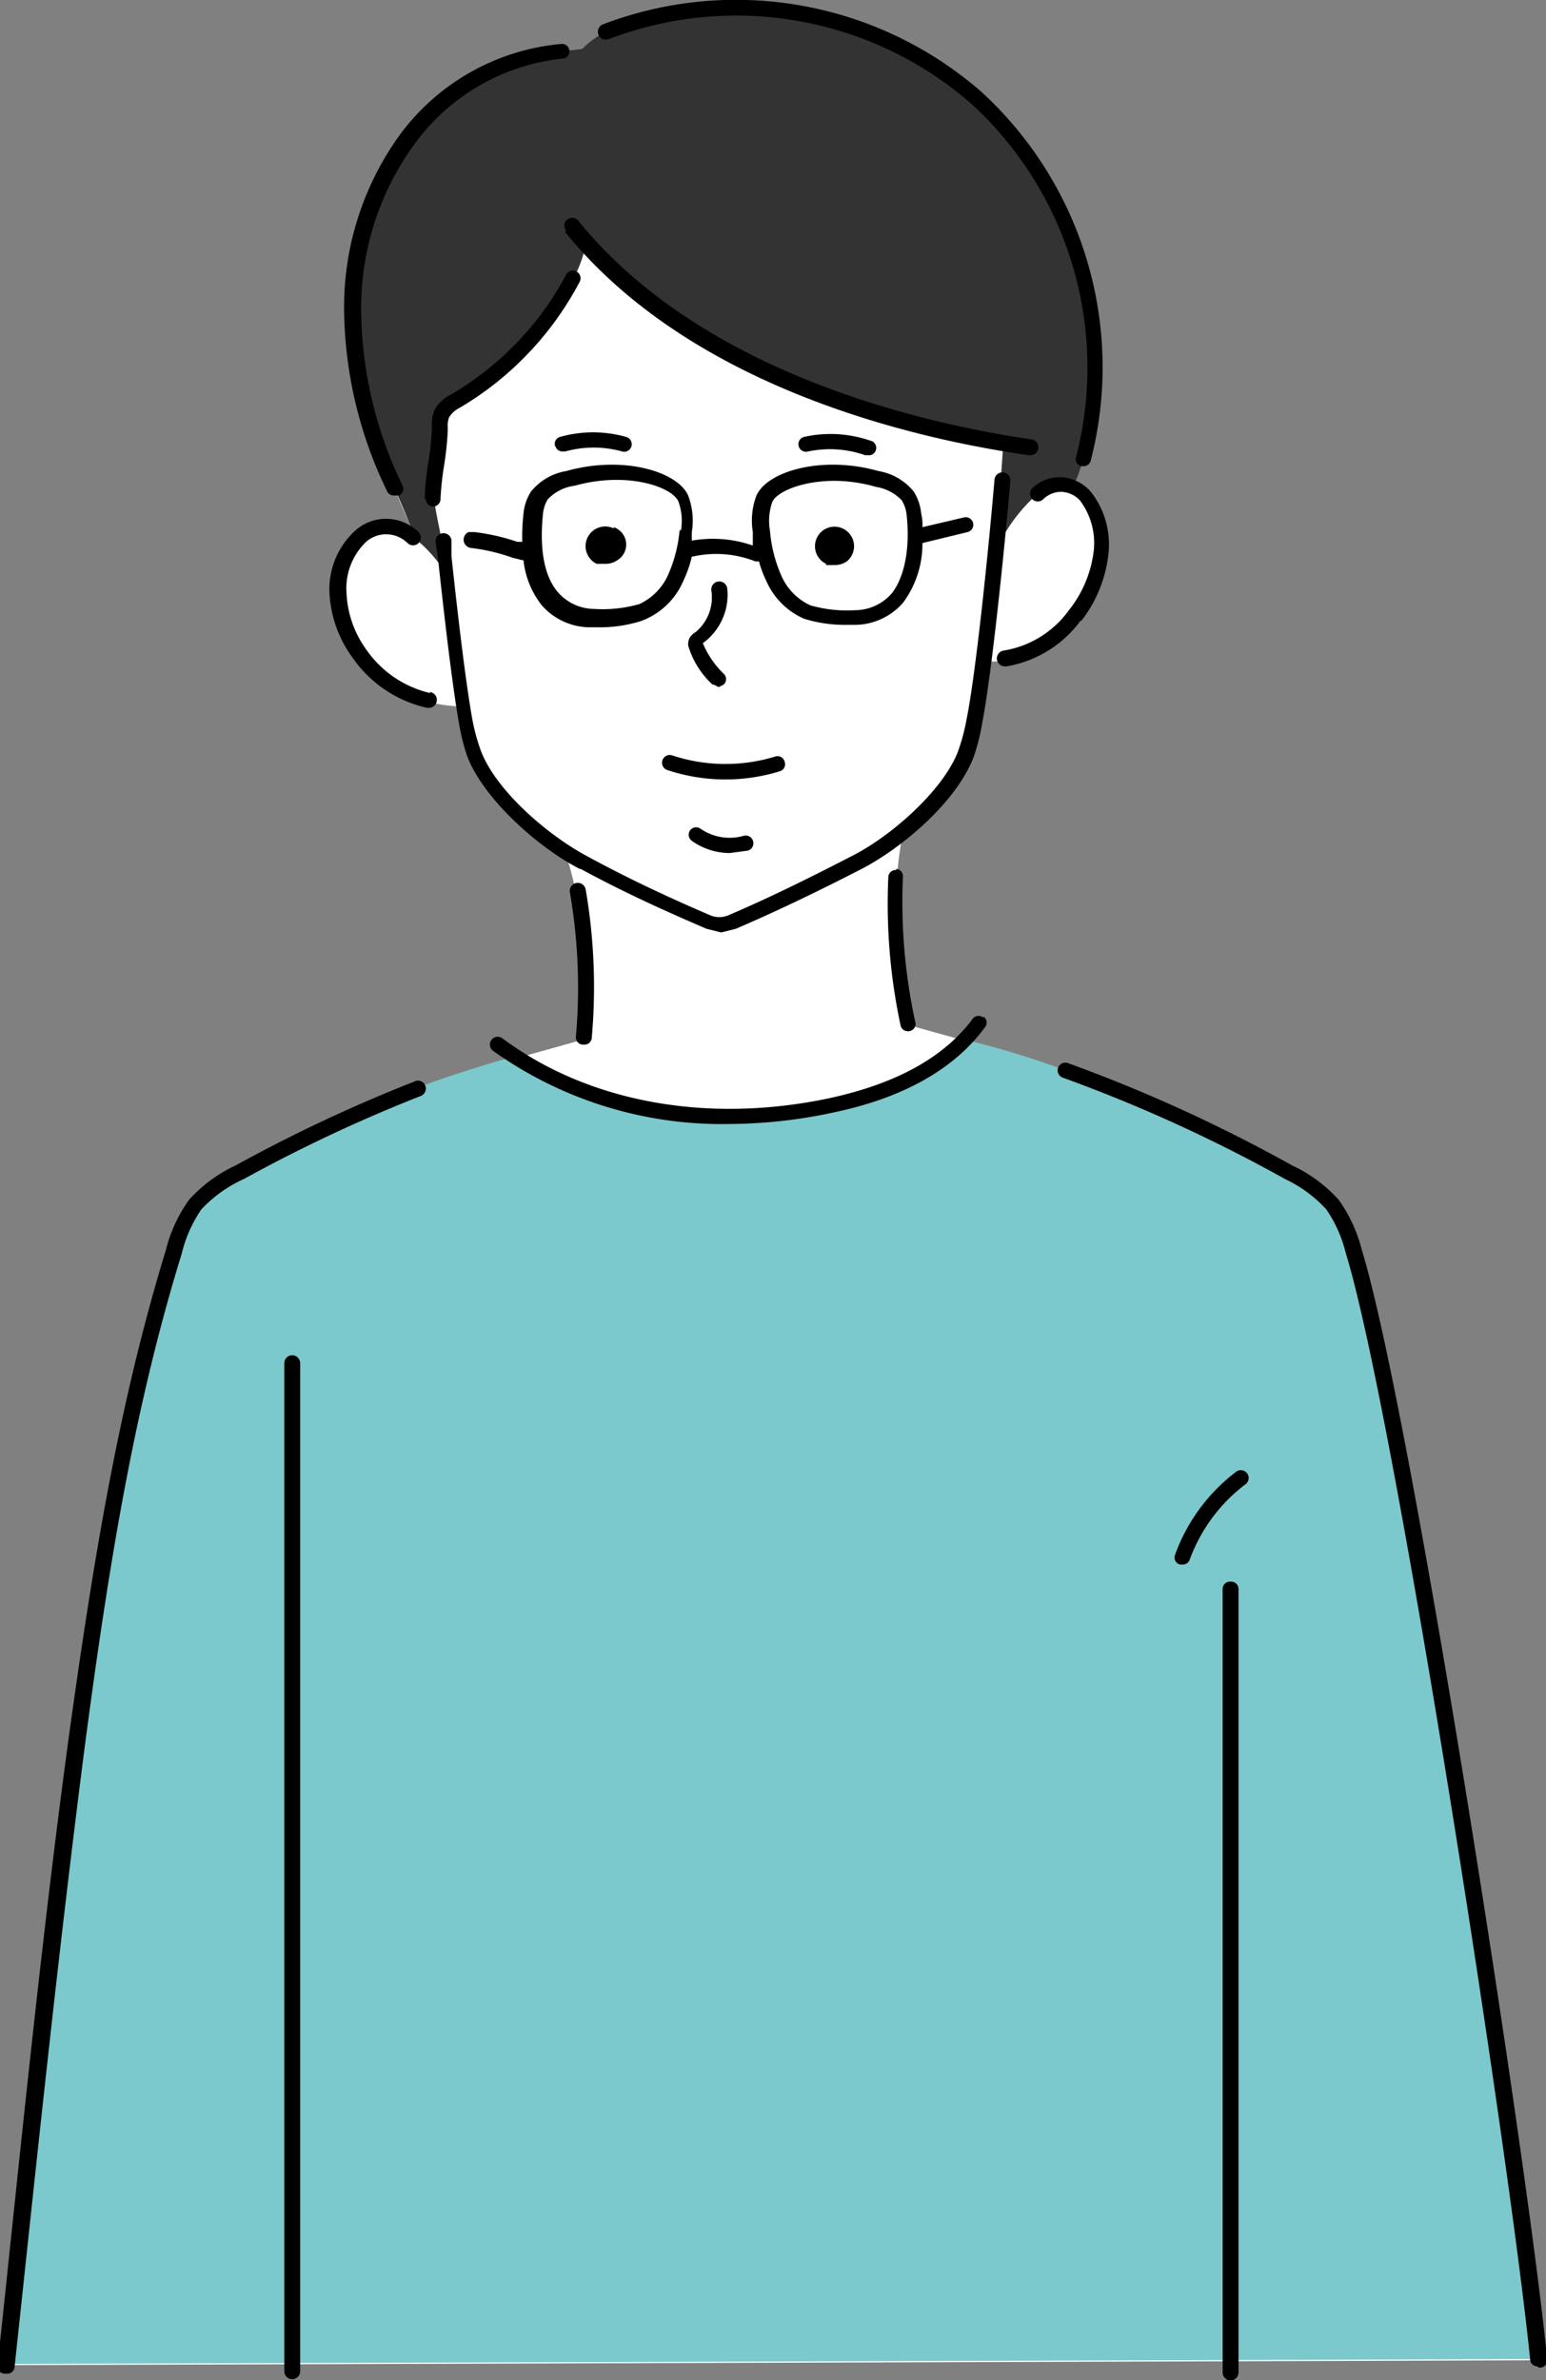
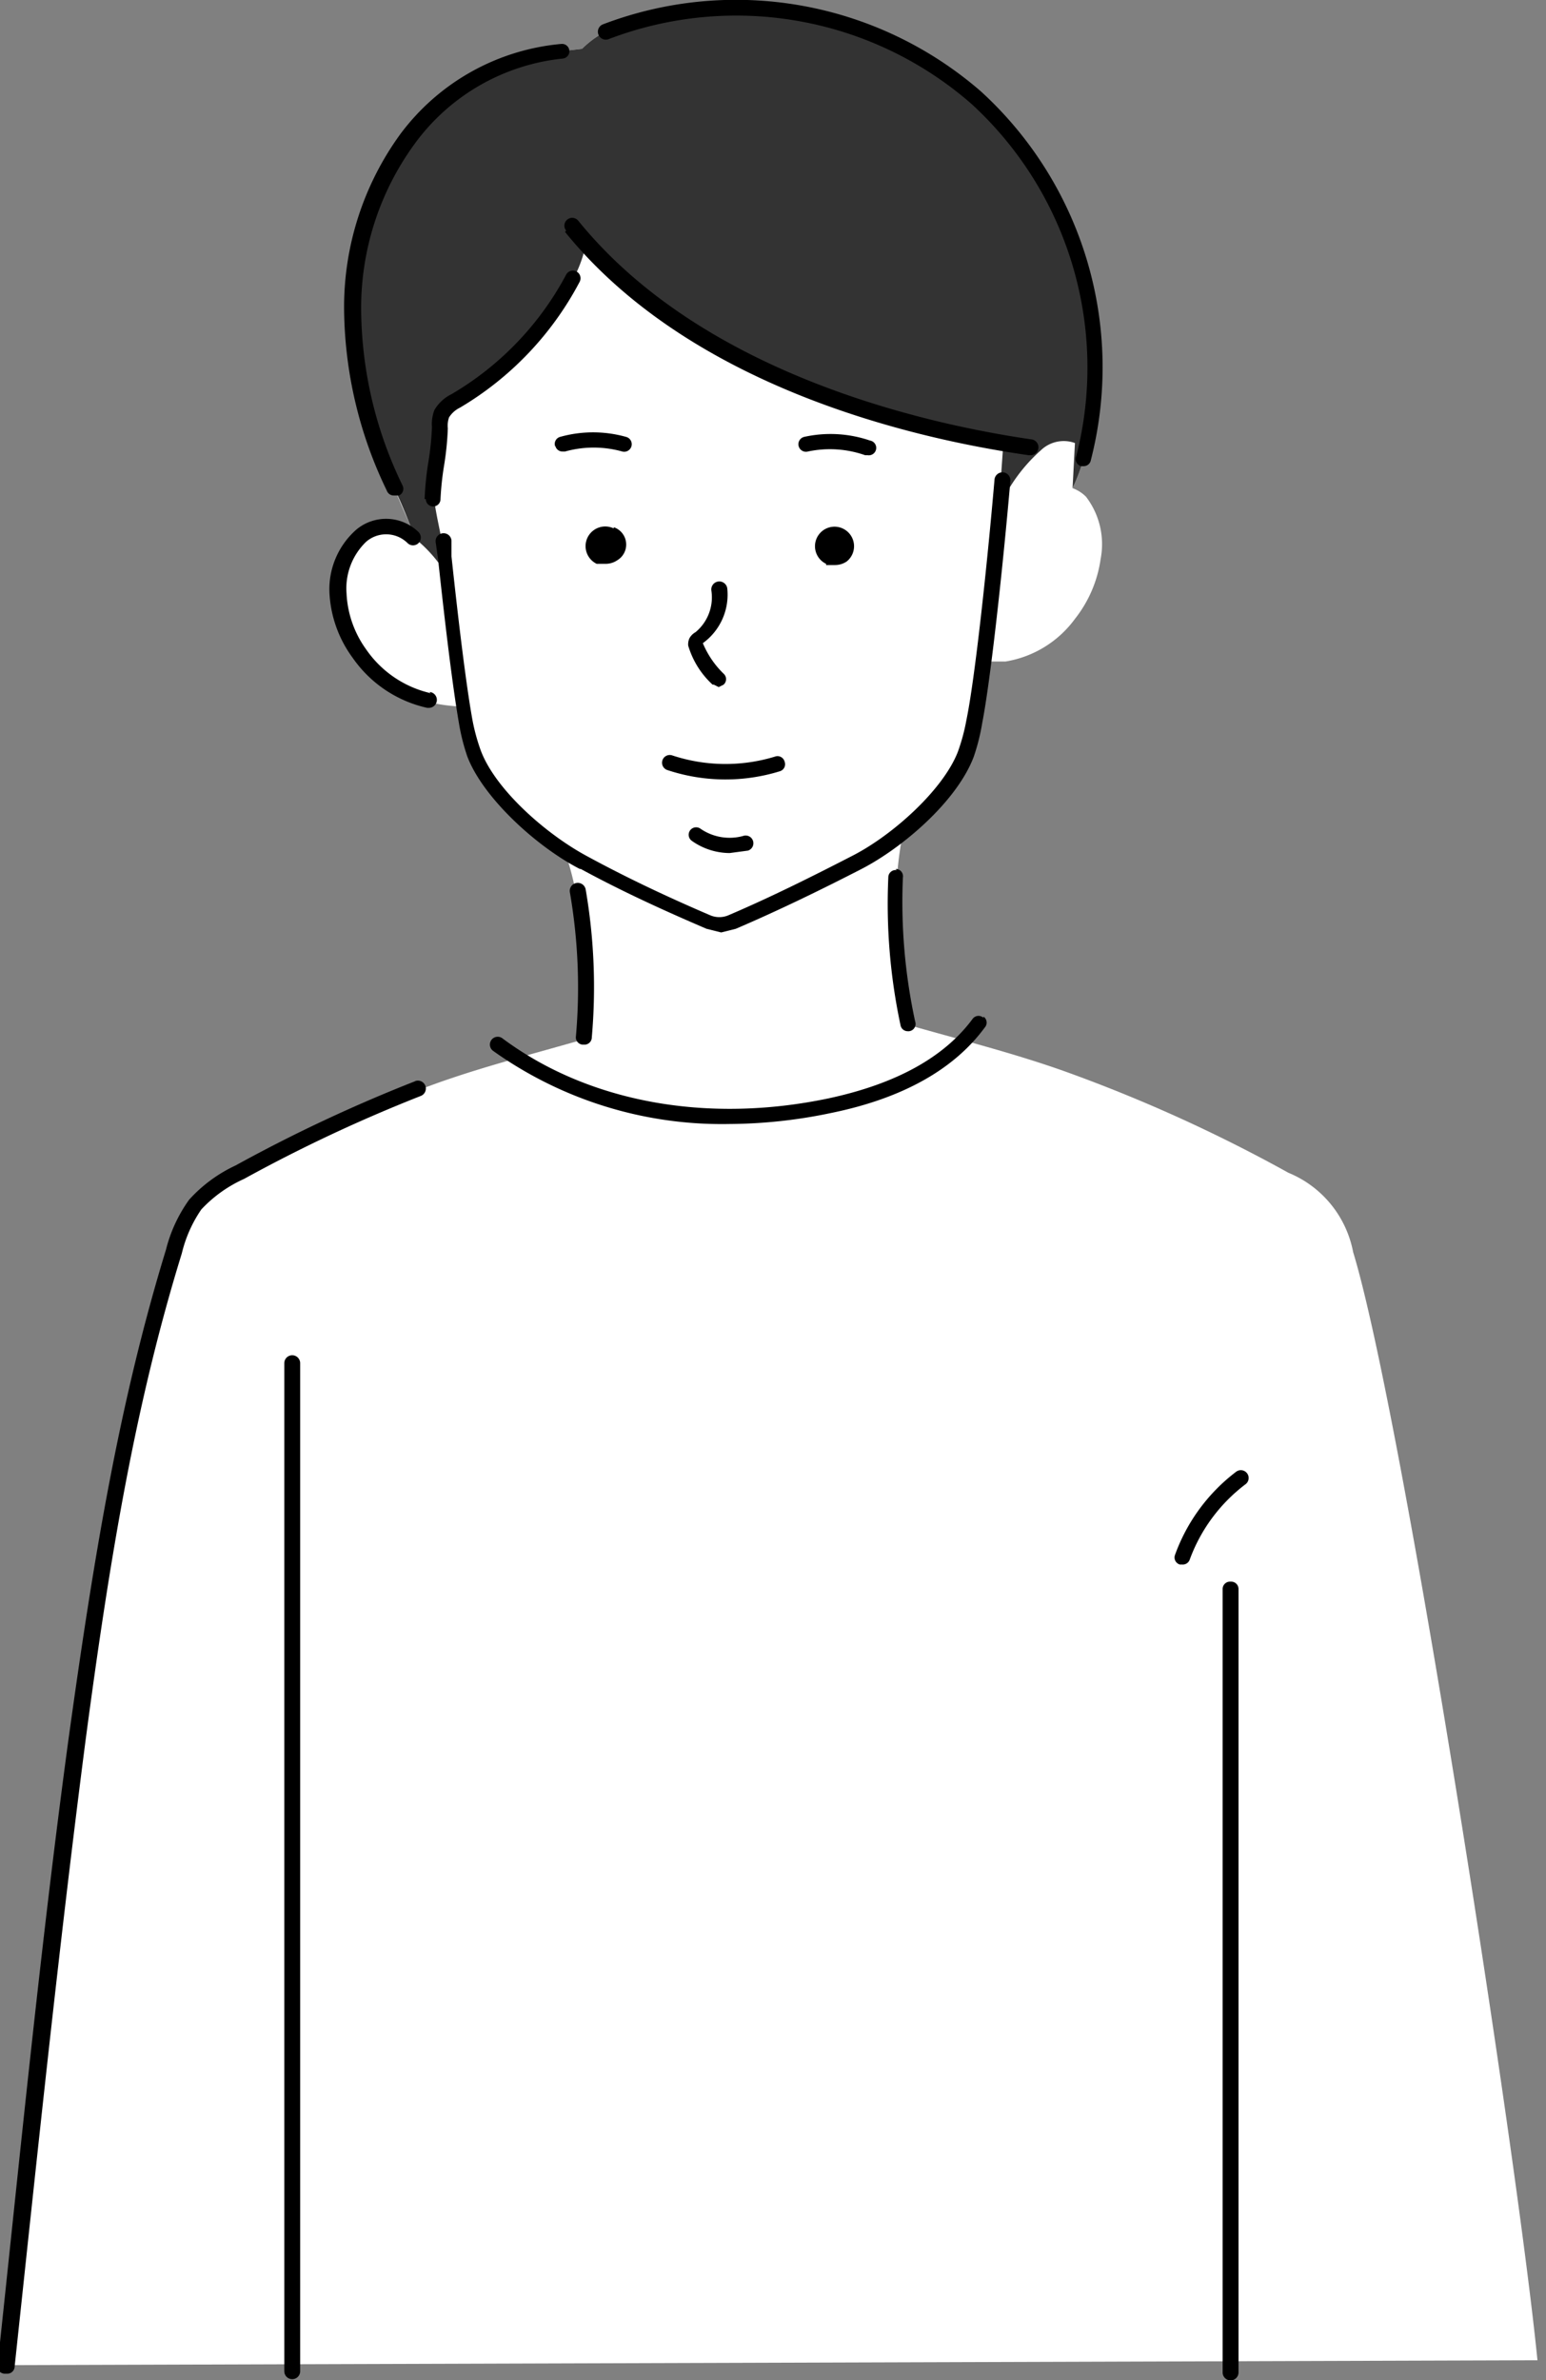
<svg xmlns="http://www.w3.org/2000/svg" width="116.942" height="180" viewBox="0 0 116.942 180">
  <rect x="0" y="0" width="116.942" height="180" fill="#808080" stroke="none" />
  <defs>
    <style>.a{fill:none;}.b{clip-path:url(#a);}.c{fill:#fff;}.d{fill:#7bc9cc;}.e{fill:#333;}</style>
    <clipPath id="a">
      <rect class="a" width="116.942" height="180" />
    </clipPath>
  </defs>
  <g transform="translate(58.471 90)">
    <g class="b" transform="translate(-58.471 -90)">
      <path class="c" d="M102.4,94.746a8.122,8.122,0,0,0-4.892-6,115.28,115.28,0,0,0-16.891-7.661c-3.877-1.384-7.938-2.4-11.814-3.507A43.657,43.657,0,0,1,67.885,66.5,30.368,30.368,0,0,1,68.347,63a14.968,14.968,0,0,0,4.8-5.907,15.23,15.23,0,0,0,.646-2.492c.185-1.015.461-2.584.646-4.523H76.1a8.122,8.122,0,0,0,5.261-3.23A9.414,9.414,0,0,0,83.3,42.321a5.907,5.907,0,0,0-1.108-4.707,2.769,2.769,0,0,0-1.015-.646,13.384,13.384,0,0,0,.831-2.215,27.689,27.689,0,0,0-8.122-27.32A27.689,27.689,0,0,0,45.826,2.448,7.384,7.384,0,0,0,44.072,3.74L42.5,3.925A16.521,16.521,0,0,0,30.782,10.57a21.6,21.6,0,0,0-4.153,13.014,31.658,31.658,0,0,0,3.23,13.383c.554,1.292,1.108,2.584,1.661,3.784h-.369a2.954,2.954,0,0,0-3.969-.092A5.446,5.446,0,0,0,25.521,45,8.491,8.491,0,0,0,27.09,49.52a8.676,8.676,0,0,0,5.261,3.6,13.383,13.383,0,0,0,2.677.369l.185,1.2a15.23,15.23,0,0,0,.646,2.492c1.015,2.769,4.246,5.722,7.015,7.568a22.522,22.522,0,0,1,.738,2.861,42.734,42.734,0,0,1,.461,11.076c-4.153,1.2-8.584,2.307-12.553,3.877a115.555,115.555,0,0,0-13.291,6.092,10.522,10.522,0,0,0-3.323,2.492,10.614,10.614,0,0,0-1.661,3.6c-3.692,12-5.63,24.459-7.292,37.012C3.83,147.448,2.261,163.231.6,178.922l115.742-.369C114.773,162.77,106.1,106.837,102.4,94.746" transform="translate(-0.046 -0.048)" />
-       <path class="d" d="M73.054,85.2c-2.584,2.769-6.461,4.246-10.245,4.984-8.03,1.661-16.891.646-23.721-3.784-2.492.738-4.984,1.477-7.384,2.4a115.279,115.279,0,0,0-13.476,6.369,10.522,10.522,0,0,0-3.323,2.492,10.614,10.614,0,0,0-1.661,3.507c-3.692,12-5.63,24.459-7.292,37.012C3.83,153.87,2.261,169.653.6,185.344l115.742-.369c-1.569-15.783-10.245-71.716-13.937-83.807a8.122,8.122,0,0,0-4.892-6,115.37,115.37,0,0,0-16.891-7.661A65.538,65.538,0,0,0,73.054,85.2Z" transform="translate(-0.046 -6.562)" />
-       <path class="e" d="M83.348,36.967a13.476,13.476,0,0,0,.831-2.215,27.689,27.689,0,0,0-8.122-27.32A27.689,27.689,0,0,0,48,2.448,7.384,7.384,0,0,0,46.244,3.74l-1.569.185A16.521,16.521,0,0,0,32.953,10.57,21.6,21.6,0,0,0,28.8,23.584a31.658,31.658,0,0,0,3.23,13.383c.646,1.292,1.108,2.584,1.661,3.877A10.338,10.338,0,0,1,36,43.521l-.185-1.292c-.185-1.938-.831-3.692-.831-5.63s.369-2.677.369-4.061a2.4,2.4,0,0,1,.185-1.015,2.492,2.492,0,0,1,1.108-1.015,23.721,23.721,0,0,0,8.861-9.23,9.6,9.6,0,0,0,.923-2.307.831.831,0,0,0,0-.185c8.03,8.953,20.859,13.291,31.658,15.137L77.9,36.6l-.277,3.323a15.092,15.092,0,0,0-.185,2.031,12.552,12.552,0,0,1,3.23-4.523,2.492,2.492,0,0,1,2.584-.554Z" transform="translate(-2.218 -0.048)" />
+       <path class="e" d="M83.348,36.967a13.476,13.476,0,0,0,.831-2.215,27.689,27.689,0,0,0-8.122-27.32A27.689,27.689,0,0,0,48,2.448,7.384,7.384,0,0,0,46.244,3.74l-1.569.185A16.521,16.521,0,0,0,32.953,10.57,21.6,21.6,0,0,0,28.8,23.584a31.658,31.658,0,0,0,3.23,13.383c.646,1.292,1.108,2.584,1.661,3.877A10.338,10.338,0,0,1,36,43.521l-.185-1.292c-.185-1.938-.831-3.692-.831-5.63s.369-2.677.369-4.061a2.4,2.4,0,0,1,.185-1.015,2.492,2.492,0,0,1,1.108-1.015,23.721,23.721,0,0,0,8.861-9.23,9.6,9.6,0,0,0,.923-2.307.831.831,0,0,0,0-.185c8.03,8.953,20.859,13.291,31.658,15.137L77.9,36.6a15.092,15.092,0,0,0-.185,2.031,12.552,12.552,0,0,1,3.23-4.523,2.492,2.492,0,0,1,2.584-.554Z" transform="translate(-2.218 -0.048)" />
      <path d="M50.122,43.288a1.486,1.486,0,0,0-1.292,2.677h.646a1.569,1.569,0,0,0,.923-.277,1.384,1.384,0,0,0-.277-2.492" transform="translate(-3.696 -3.323)" />
      <path d="M67.63,46.058h.646a1.569,1.569,0,0,0,.923-.277,1.477,1.477,0,1,0-1.569.185" transform="translate(-5.144 -3.324)" />
      <path d="M56.953,51.48a1.2,1.2,0,0,0-.461.461,1.108,1.108,0,0,0-.092.554,6.5,6.5,0,0,0,1.846,2.954h.092l.369.185.369-.185a.554.554,0,0,0,0-.831,6.922,6.922,0,0,1-1.569-2.307h0a4.523,4.523,0,0,0,1.846-4.153.607.607,0,1,0-1.2.185,3.415,3.415,0,0,1-1.2,3.138" transform="translate(-4.343 -3.669)" />
-       <path d="M88.068,49.991a10.061,10.061,0,0,0,2.031-4.8,6.461,6.461,0,0,0-1.292-4.984A3.23,3.23,0,0,0,86.592,39.1a3.046,3.046,0,0,0-2.215.831.587.587,0,0,0,.831.831,1.938,1.938,0,0,1,1.384-.554,2.031,2.031,0,0,1,1.384.646,5.353,5.353,0,0,1,1.015,4.061,8.861,8.861,0,0,1-1.846,4.246,7.568,7.568,0,0,1-4.892,3.046.6.6,0,0,0,.092,1.2h.092a8.768,8.768,0,0,0,5.63-3.507" transform="translate(-6.292 -3.011)" />
      <path d="M34.66,55.7a8.122,8.122,0,0,1-4.892-3.323,7.845,7.845,0,0,1-1.477-4.246,4.892,4.892,0,0,1,1.477-3.877,2.307,2.307,0,0,1,3.138.092.587.587,0,0,0,.831-.831,3.507,3.507,0,0,0-4.707-.185A6,6,0,0,0,27,48.131a9.045,9.045,0,0,0,1.754,4.892,9.322,9.322,0,0,0,5.63,3.784h.092a.6.6,0,0,0,.092-1.2" transform="translate(-2.079 -3.274)" />
      <path d="M46.683,68.7c3.046,1.661,6.276,3.138,9.507,4.523L57.3,73.5l1.108-.277c3.23-1.384,6.461-2.954,9.507-4.523s7.2-5.076,8.491-8.491a15.783,15.783,0,0,0,.646-2.584c.646-3.323,1.569-11.906,2.123-18.275a.6.6,0,0,0-1.2-.092C77.419,45.715,76.5,54.3,75.85,57.436a14.86,14.86,0,0,1-.646,2.4c-1.108,2.861-4.892,6.276-7.938,7.845S61.082,70.82,57.851,72.2a1.754,1.754,0,0,1-1.384,0c-3.23-1.384-6.369-2.861-9.414-4.523s-6.83-4.984-7.938-7.938a14.768,14.768,0,0,1-.646-2.4c-.461-2.584-1.015-7.107-1.569-12.276v-1.2a.6.6,0,0,0-1.2.092l.185,1.292c.554,5.169,1.108,9.691,1.569,12.368a15.6,15.6,0,0,0,.646,2.584c1.2,3.138,5.261,6.83,8.491,8.491" transform="translate(-2.749 -2.98)" />
      <path d="M47.715,84.579h.092a.554.554,0,0,0,.554-.554A43.38,43.38,0,0,0,47.9,72.857a.607.607,0,1,0-1.2.185,42.18,42.18,0,0,1,.461,10.891.554.554,0,0,0,.554.646" transform="translate(-3.596 -5.572)" />
      <path d="M73.442,71.292a.554.554,0,0,0-.646.554,43.935,43.935,0,0,0,.923,11.168.554.554,0,0,0,.554.461h.092a.554.554,0,0,0,.461-.738A42.734,42.734,0,0,1,73.9,71.846a.554.554,0,0,0-.554-.646" transform="translate(-5.603 -5.484)" />
      <path d="M66.141,36.889a8.03,8.03,0,0,1,4.338.277h.185a.561.561,0,0,0,.185-1.108,9.23,9.23,0,0,0-4.984-.277.571.571,0,1,0,.277,1.108" transform="translate(-5.039 -2.739)" />
      <path d="M45.5,36.417a.554.554,0,0,0,.554.461h.185a8.03,8.03,0,0,1,4.338,0,.571.571,0,1,0,.277-1.108,9.23,9.23,0,0,0-4.984,0,.554.554,0,0,0-.369.738" transform="translate(-3.501 -2.729)" />
      <path d="M63.527,62.359a.554.554,0,0,0-.738-.369,12.829,12.829,0,0,1-7.753-.092.584.584,0,1,0-.369,1.108,13.937,13.937,0,0,0,8.491.092.554.554,0,0,0,.369-.738" transform="translate(-4.18 -4.765)" />
      <path d="M46.3,18.912c9.414,11.63,26.028,15.6,35.073,16.891h.092a.6.6,0,0,0,.092-1.2c-8.861-1.292-25.105-5.261-34.243-16.521a.591.591,0,1,0-.923.738" transform="translate(-3.563 -1.376)" />
      <path d="M34.892,39.458a.554.554,0,0,0,.554.554h0A.554.554,0,0,0,36,39.458a22.152,22.152,0,0,1,.277-2.584,22.337,22.337,0,0,0,.277-2.769,1.938,1.938,0,0,1,.092-.831,2.031,2.031,0,0,1,.831-.738h0a24.09,24.09,0,0,0,9.045-9.507.578.578,0,1,0-1.015-.554,22.982,22.982,0,0,1-8.676,9.045h0a3.046,3.046,0,0,0-1.292,1.2,2.954,2.954,0,0,0-.185,1.292,21.783,21.783,0,0,1-.277,2.677,22.52,22.52,0,0,0-.277,2.769" transform="translate(-2.68 -1.708)" />
      <path d="M49.831,2.952A27.043,27.043,0,0,1,77.243,7.844a27.043,27.043,0,0,1,7.938,26.674.554.554,0,0,0,.369.738h.185a.554.554,0,0,0,.554-.461A28.243,28.243,0,0,0,77.982,6.921,28.243,28.243,0,0,0,49.369,1.845a.6.6,0,0,0,.461,1.108" transform="translate(-3.774 0.001)" />
      <path d="M32.076,37.75h.277a.554.554,0,0,0,.277-.738,30.828,30.828,0,0,1-3.138-13.106,21.044,21.044,0,0,1,3.969-12.645,15.875,15.875,0,0,1,11.26-6.553A.556.556,0,1,0,44.629,3.6a17.075,17.075,0,0,0-12.183,6.83A22.244,22.244,0,0,0,28.2,23.721a32.027,32.027,0,0,0,3.23,13.66.554.554,0,0,0,.554.369" transform="translate(-2.172 -0.277)" />
      <path d="M31.365,88.6A116.3,116.3,0,0,0,17.8,94.965a10.984,10.984,0,0,0-3.507,2.584,11.076,11.076,0,0,0-1.754,3.784c-3.507,11.445-5.446,23.075-7.384,37.1C3.03,154.128,1.461,170.188-.2,185.694a.554.554,0,0,0,.554.646H.538a.554.554,0,0,0,.554-.554c1.661-15.506,3.323-31.566,5.353-47.257,1.846-13.937,3.784-25.567,7.292-36.919a9.968,9.968,0,0,1,1.477-3.323,10.061,10.061,0,0,1,3.23-2.307A115.1,115.1,0,0,1,31.827,89.7a.6.6,0,0,0-.462-1.108" transform="translate(0.016 -6.82)" />
-       <path d="M123.063,185.764h.092a.554.554,0,0,0,.554-.646c-1.569-15.6-10.337-71.9-14.029-83.9a11.168,11.168,0,0,0-1.754-3.784,10.984,10.984,0,0,0-3.507-2.584A116.2,116.2,0,0,0,87.436,87.1a.584.584,0,0,0-.369,1.108,115,115,0,0,1,16.8,7.661A10.061,10.061,0,0,1,107,98.173a10.061,10.061,0,0,1,1.477,3.323c3.692,12,12.368,68.116,13.937,83.622a.554.554,0,0,0,.554.554" transform="translate(-6.675 -6.706)" />
      <path d="M24.5,187.981V111.65a.6.6,0,1,0-1.2,0v76.238a.6.6,0,0,0,1.2,0" transform="translate(-1.795 -8.553)" />
      <path d="M100.754,129.6a.554.554,0,0,0-.554.554v59.255a.6.6,0,1,0,1.2,0V130.154a.554.554,0,0,0-.554-.554" transform="translate(-7.717 -9.982)" />
      <path d="M100.912,120.589a13.752,13.752,0,0,0-4.615,6.276.554.554,0,0,0,.369.738h.185a.554.554,0,0,0,.554-.369,12.552,12.552,0,0,1,4.246-5.722.591.591,0,0,0-.738-.923" transform="translate(-7.414 -9.278)" />
-       <path d="M67.074,50.189h.646a4.892,4.892,0,0,0,3.507-1.661A7.476,7.476,0,0,0,72.7,44.005l3.415-.831a.571.571,0,1,0-.277-1.108l-3.138.738a3.461,3.461,0,0,0-.092-1.015,3.784,3.784,0,0,0-.554-1.661,4.338,4.338,0,0,0-2.677-1.569c-4.246-1.2-8.4,0-9.23,1.846a5.353,5.353,0,0,0-.277,2.769V44.19a9.23,9.23,0,0,0-4.615-.369v-.646a5.353,5.353,0,0,0-.277-2.769C54.152,38.56,50,37.36,45.753,38.56a4.338,4.338,0,0,0-2.677,1.569,3.784,3.784,0,0,0-.554,1.661,15.876,15.876,0,0,0-.092,2.123h-.369a15.968,15.968,0,0,0-3.23-.738h-.461a.629.629,0,0,0,.185,1.2,14.306,14.306,0,0,1,3.138.738l.738.185h.092a6.646,6.646,0,0,0,1.384,3.415,4.892,4.892,0,0,0,3.507,1.661h.646a10.43,10.43,0,0,0,3.323-.461,5.538,5.538,0,0,0,3.23-3.046,9.045,9.045,0,0,0,.646-1.846h.092a8.03,8.03,0,0,1,4.707.369h.277a8.676,8.676,0,0,0,.554,1.477,5.538,5.538,0,0,0,2.861,2.861,10.43,10.43,0,0,0,3.323.461m-12.737-7.2a10.614,10.614,0,0,1-.831,3.323,4.43,4.43,0,0,1-2.215,2.307,10.153,10.153,0,0,1-3.415.369A3.692,3.692,0,0,1,45.107,47.7c-1.015-1.2-1.384-3.23-1.108-5.907a2.584,2.584,0,0,1,.369-1.108A3.415,3.415,0,0,1,46.4,39.667c3.969-1.108,7.384.092,7.845,1.2a4.338,4.338,0,0,1,.185,2.215M62,46.405a10.522,10.522,0,0,1-.831-3.323,4.338,4.338,0,0,1,.185-2.215c.369-.738,2.215-1.569,4.707-1.569a11.537,11.537,0,0,1,3.138.461,3.415,3.415,0,0,1,1.938,1.015,2.585,2.585,0,0,1,.369,1.108c.277,2.584-.185,4.707-1.108,5.907a3.692,3.692,0,0,1-2.769,1.292,10.061,10.061,0,0,1-3.415-.369A4.43,4.43,0,0,1,62,46.405" transform="translate(-2.926 -2.933)" />
      <path d="M77.485,83.388a.554.554,0,0,0-.831.092c-2.123,2.861-5.722,4.892-10.891,6-9.23,1.938-18.183.277-24.644-4.523a.591.591,0,1,0-.738.923,29.812,29.812,0,0,0,17.906,5.538,38.118,38.118,0,0,0,7.661-.831c5.446-1.108,9.322-3.323,11.63-6.461a.554.554,0,0,0-.092-.831" transform="translate(-3.093 -6.411)" />
      <path d="M60.556,68.445a3.877,3.877,0,0,1-3.23-.554.563.563,0,0,0-.646.923,4.984,4.984,0,0,0,2.861.923l1.384-.185a.584.584,0,1,0-.369-1.108" transform="translate(-4.347 -5.221)" />
    </g>
  </g>
</svg>